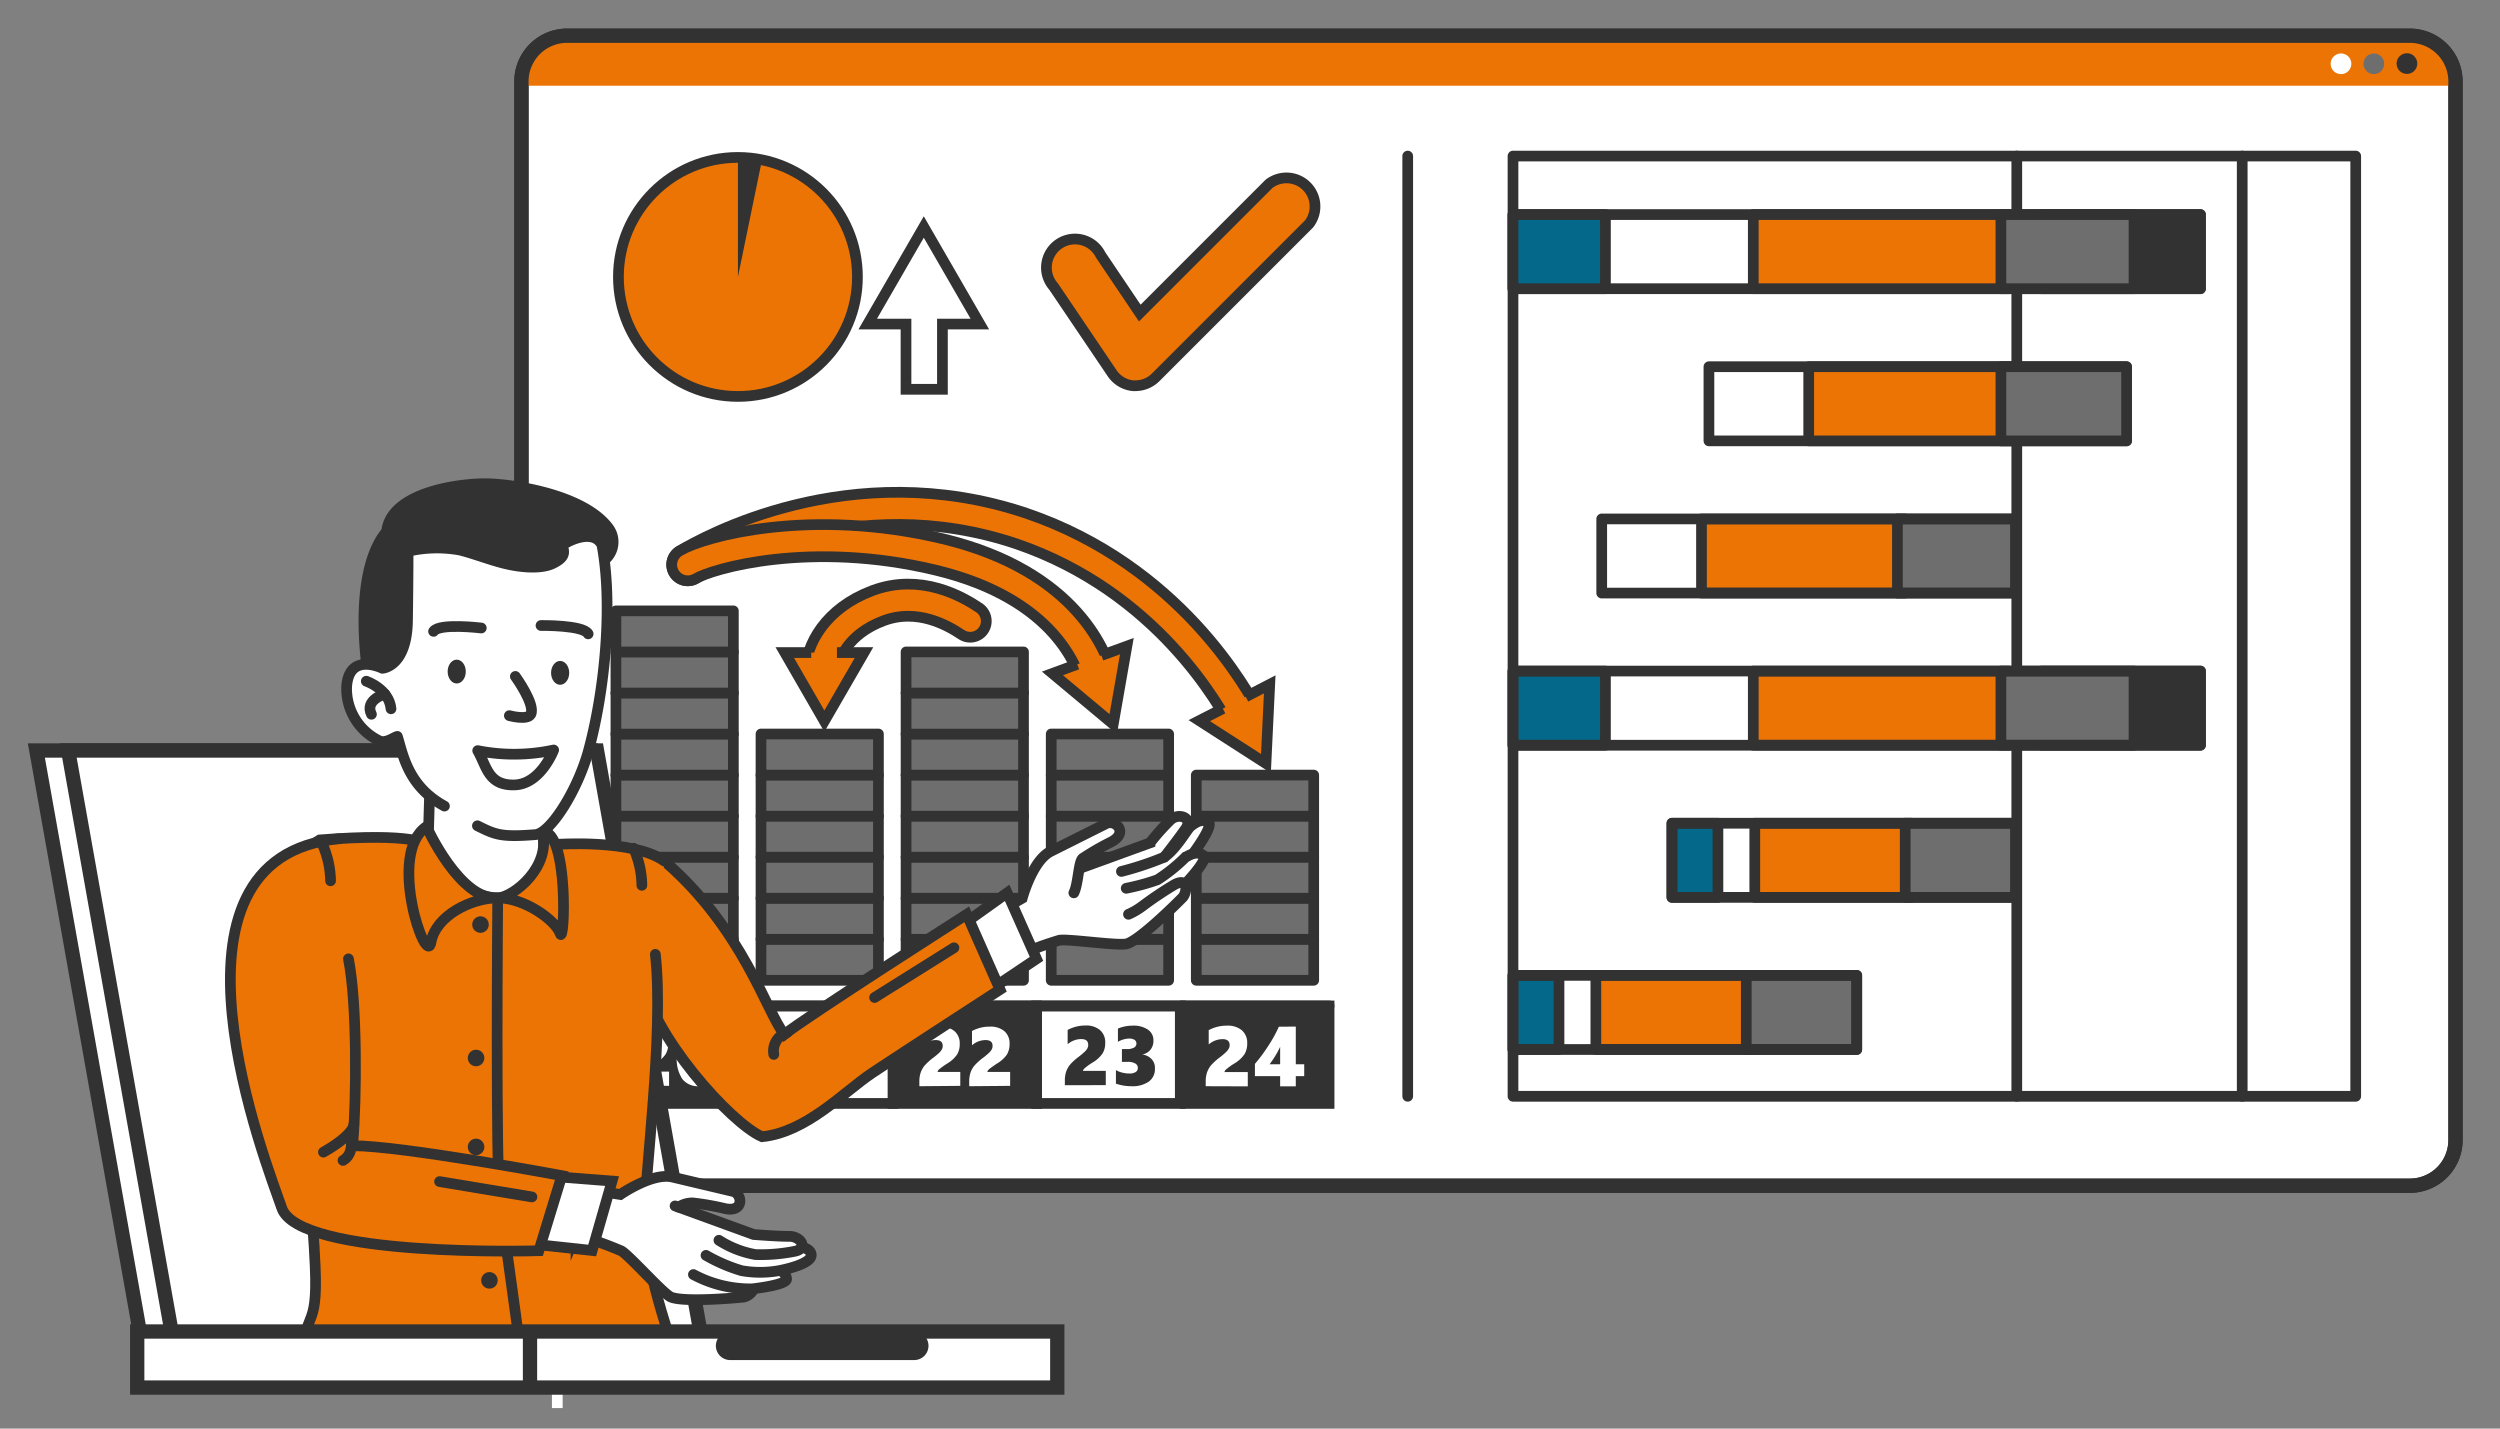
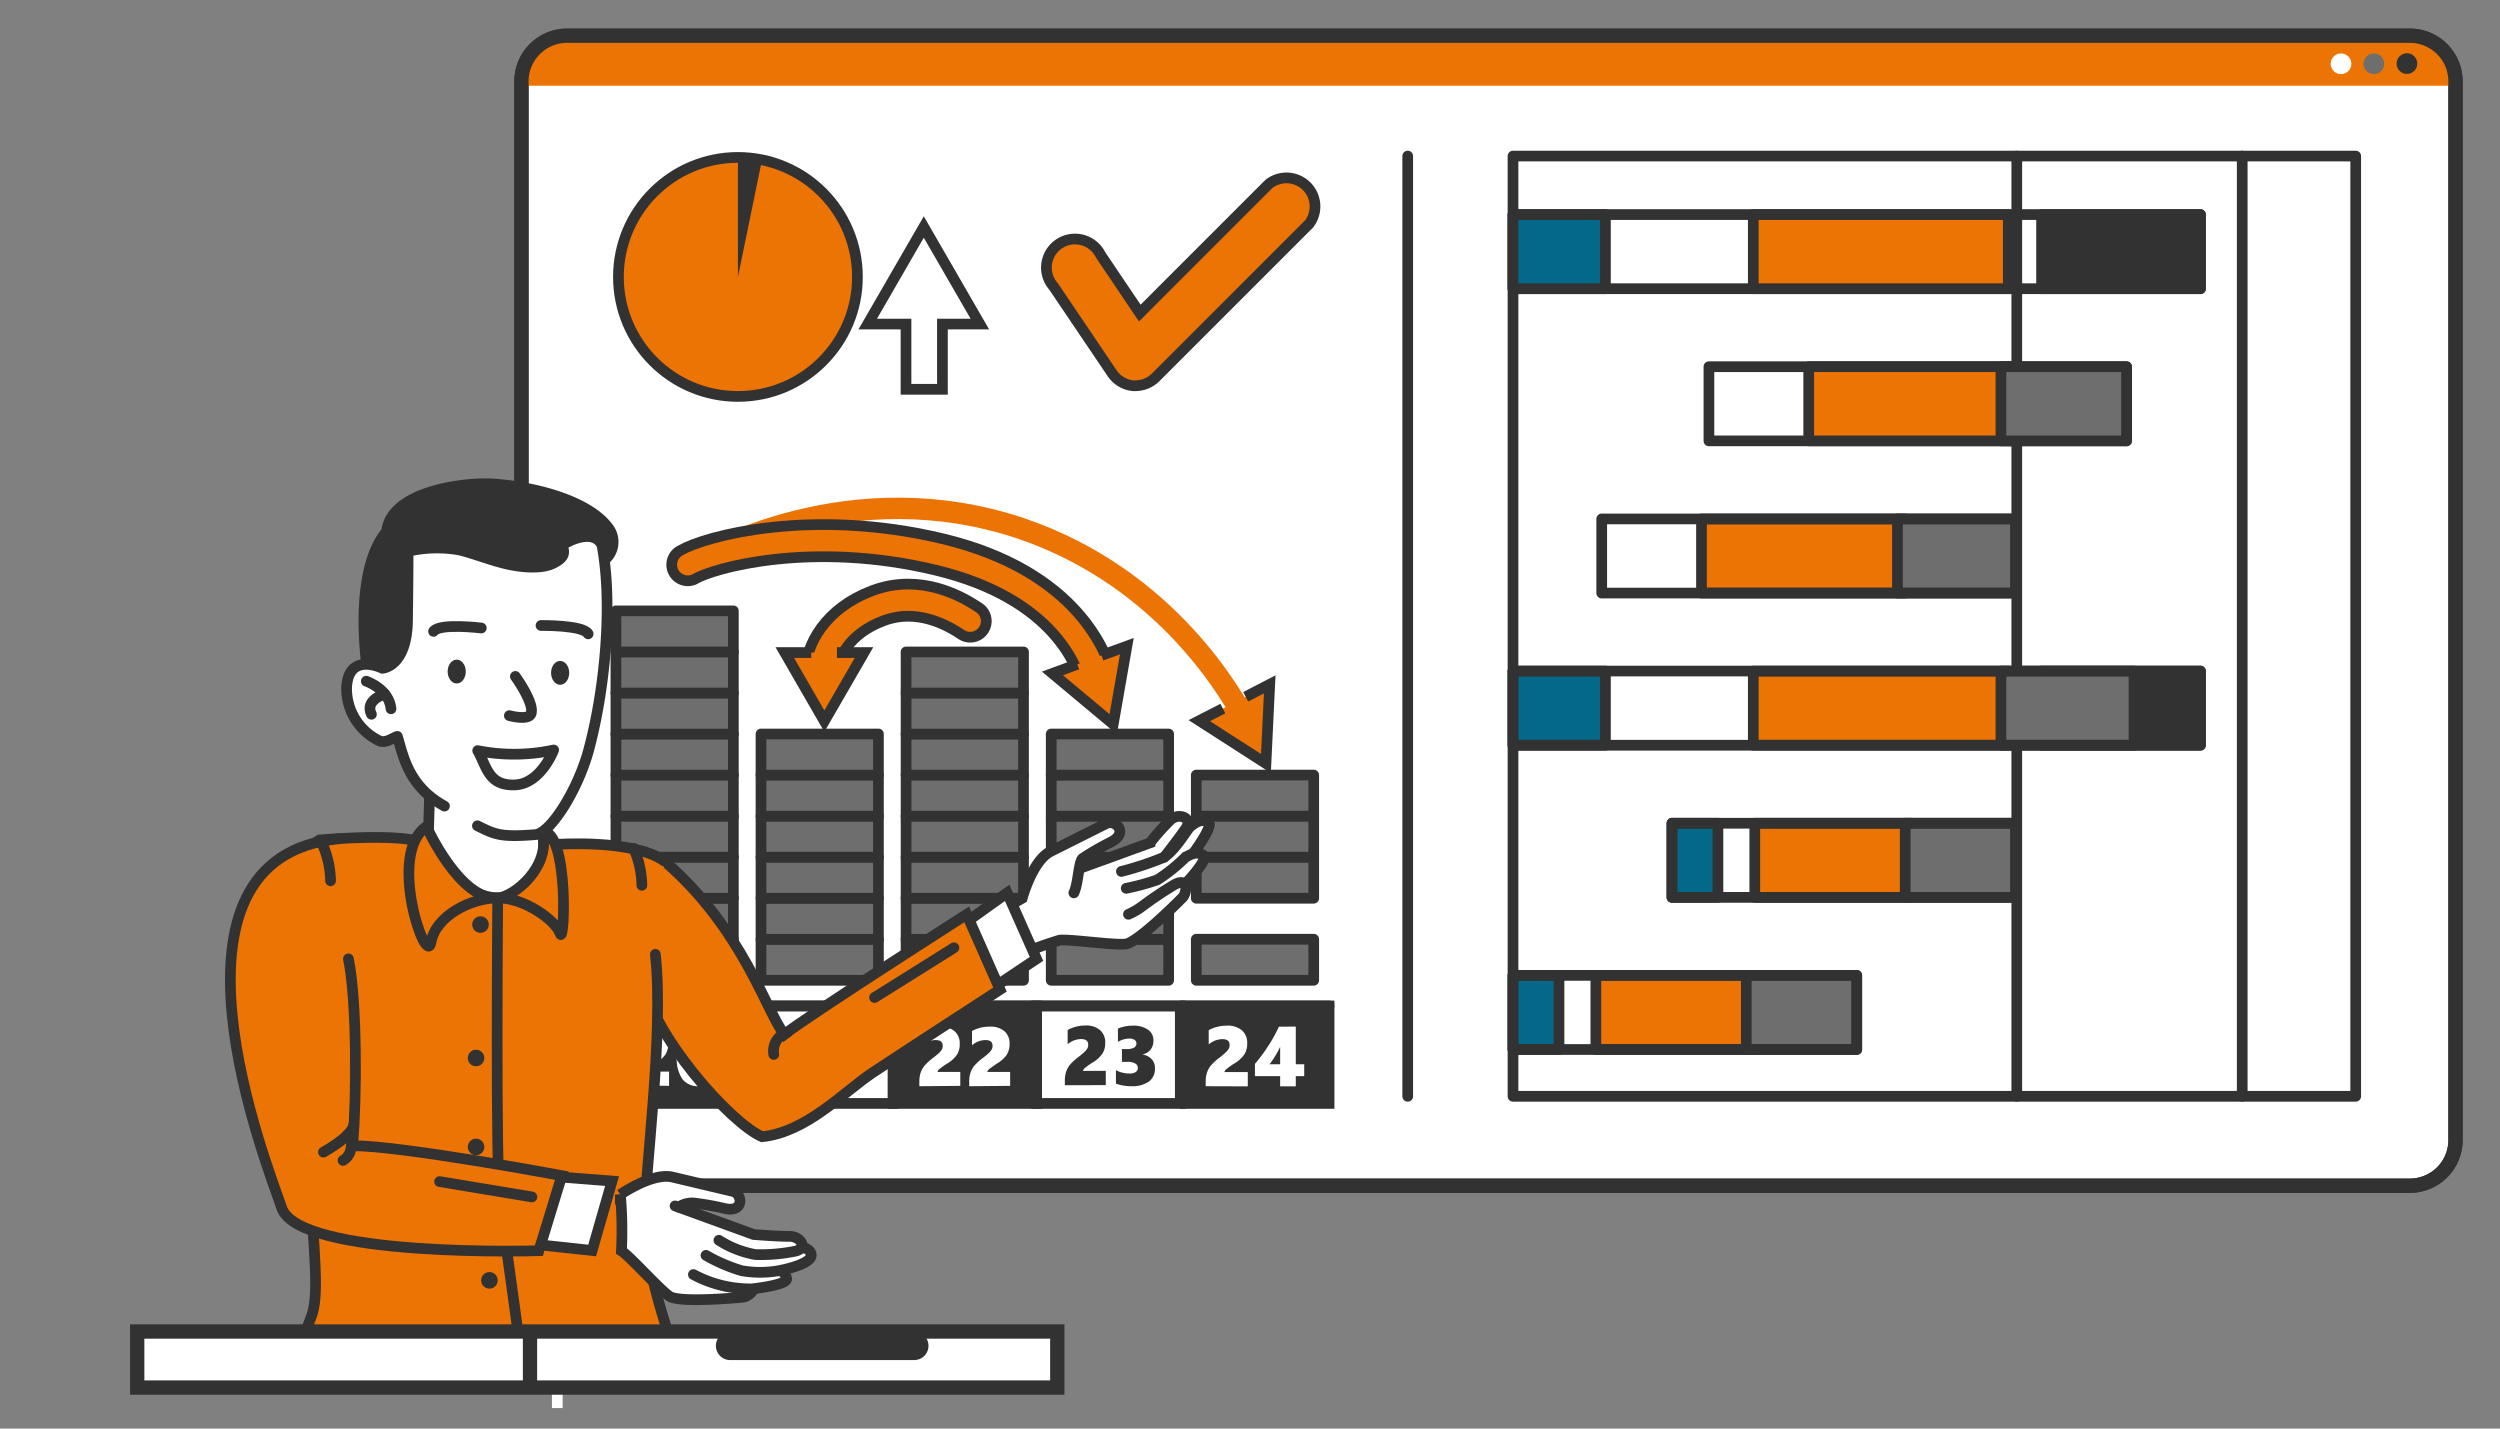
<svg xmlns="http://www.w3.org/2000/svg" viewBox="0 0 350 200">
  <rect x="0" y="0" width="350" height="200" fill="#808080" stroke="none" />
  <defs>
    <style>.a176d355-badb-4300-9bd5-ff712c574cf8,.a2703ca3-52be-4fa2-a1f0-e744f33a3733,.b08600ee-544e-4167-8ad1-d0b6d53ff0e4,.b14ba519-0543-4f71-8ba7-1d2e7739151a,.bc94081a-2236-46d4-813e-f2ba21d573a4,.e9d682c9-e578-4968-8dbd-a0d36c15c88f,.ec2b071e-1792-4e26-8790-526d18b226f0{fill:#fff;}.a0c98e65-e29e-47ff-a13c-b8a7b62f4f1b,.a176d355-badb-4300-9bd5-ff712c574cf8,.a2703ca3-52be-4fa2-a1f0-e744f33a3733,.a2f55648-5938-4a15-8b87-8af211e92b70,.a448b8fb-8700-4eb5-8600-7bf19b72dc00,.a6a78dcd-74aa-4bf7-be56-451504bc795a,.ab9e3663-862e-48bf-a8a8-758e643d78ea,.ac1cdb09-e222-43c4-8392-6110f36e70a8,.ac48eb72-531e-4e8a-b0dd-a7ad6b05e27b,.ac7afda3-3e64-4036-9f8d-2f666228d830,.b08600ee-544e-4167-8ad1-d0b6d53ff0e4,.b14ba519-0543-4f71-8ba7-1d2e7739151a,.b66cb26e-525b-4e2e-96e2-a257610275c0,.bc94081a-2236-46d4-813e-f2ba21d573a4,.bcf76e27-f317-4f54-a088-c68aebe39fbd,.e13ec0cb-c8b2-4085-9f29-734ee86db668,.e8a508c2-1bd8-4412-88a7-4f6efd34e115,.e9d682c9-e578-4968-8dbd-a0d36c15c88f,.ea69c5ae-128a-4be8-a8bb-769cbbfe6c63,.eb605732-f76a-4579-b7a7-9dde10852dd5,.edd4c6c4-bb7d-4d7b-a8d1-8e4bd0676f28,.ff997cae-9517-4e1d-94bb-f77b0a636e90{stroke:#323232;}.a176d355-badb-4300-9bd5-ff712c574cf8,.a2703ca3-52be-4fa2-a1f0-e744f33a3733,.a448b8fb-8700-4eb5-8600-7bf19b72dc00,.a6a78dcd-74aa-4bf7-be56-451504bc795a,.ab9e3663-862e-48bf-a8a8-758e643d78ea,.ac48eb72-531e-4e8a-b0dd-a7ad6b05e27b,.ac7afda3-3e64-4036-9f8d-2f666228d830,.b08600ee-544e-4167-8ad1-d0b6d53ff0e4,.bcf76e27-f317-4f54-a088-c68aebe39fbd,.be28c287-5652-48cb-bb00-7deeb41504f6,.e9d682c9-e578-4968-8dbd-a0d36c15c88f,.ea69c5ae-128a-4be8-a8bb-769cbbfe6c63,.eb605732-f76a-4579-b7a7-9dde10852dd5,.edd4c6c4-bb7d-4d7b-a8d1-8e4bd0676f28{stroke-miterlimit:10;}.a176d355-badb-4300-9bd5-ff712c574cf8,.ab9e3663-862e-48bf-a8a8-758e643d78ea{stroke-width:2px;}.a2f55648-5938-4a15-8b87-8af211e92b70,.a3dac7e5-9b10-42f3-9f22-76af6dfbf130,.a448b8fb-8700-4eb5-8600-7bf19b72dc00,.e13ec0cb-c8b2-4085-9f29-734ee86db668,.eb605732-f76a-4579-b7a7-9dde10852dd5{fill:#ec7405;}.ab9e3663-862e-48bf-a8a8-758e643d78ea,.ac1cdb09-e222-43c4-8392-6110f36e70a8,.ac7afda3-3e64-4036-9f8d-2f666228d830,.b66cb26e-525b-4e2e-96e2-a257610275c0,.bcf76e27-f317-4f54-a088-c68aebe39fbd,.be28c287-5652-48cb-bb00-7deeb41504f6,.ea69c5ae-128a-4be8-a8bb-769cbbfe6c63,.edd4c6c4-bb7d-4d7b-a8d1-8e4bd0676f28,.f519b3bf-12b5-4bed-88d0-79a3084537d3{fill:none;}.ac48eb72-531e-4e8a-b0dd-a7ad6b05e27b,.b25f5ed8-2e6d-4dbd-92b8-57bf31cf1f82,.ff997cae-9517-4e1d-94bb-f77b0a636e90{fill:#323232;}.a0c98e65-e29e-47ff-a13c-b8a7b62f4f1b,.e16cf38e-1c6b-47d3-809d-dc52cd1f4635{fill:#6e6e6e;}.a0c98e65-e29e-47ff-a13c-b8a7b62f4f1b,.a2f55648-5938-4a15-8b87-8af211e92b70,.a448b8fb-8700-4eb5-8600-7bf19b72dc00,.a6a78dcd-74aa-4bf7-be56-451504bc795a,.ac1cdb09-e222-43c4-8392-6110f36e70a8,.ac7afda3-3e64-4036-9f8d-2f666228d830,.b08600ee-544e-4167-8ad1-d0b6d53ff0e4,.b66cb26e-525b-4e2e-96e2-a257610275c0,.bc94081a-2236-46d4-813e-f2ba21d573a4,.bcf76e27-f317-4f54-a088-c68aebe39fbd,.e8a508c2-1bd8-4412-88a7-4f6efd34e115,.e9d682c9-e578-4968-8dbd-a0d36c15c88f,.edd4c6c4-bb7d-4d7b-a8d1-8e4bd0676f28,.f519b3bf-12b5-4bed-88d0-79a3084537d3,.ff997cae-9517-4e1d-94bb-f77b0a636e90{stroke-linecap:round;}.a0c98e65-e29e-47ff-a13c-b8a7b62f4f1b,.a2f55648-5938-4a15-8b87-8af211e92b70,.ac1cdb09-e222-43c4-8392-6110f36e70a8,.b14ba519-0543-4f71-8ba7-1d2e7739151a,.b66cb26e-525b-4e2e-96e2-a257610275c0,.bc94081a-2236-46d4-813e-f2ba21d573a4,.e13ec0cb-c8b2-4085-9f29-734ee86db668,.e8a508c2-1bd8-4412-88a7-4f6efd34e115,.f519b3bf-12b5-4bed-88d0-79a3084537d3,.ff997cae-9517-4e1d-94bb-f77b0a636e90{stroke-linejoin:round;}.a0c98e65-e29e-47ff-a13c-b8a7b62f4f1b,.a2703ca3-52be-4fa2-a1f0-e744f33a3733,.a2f55648-5938-4a15-8b87-8af211e92b70,.a448b8fb-8700-4eb5-8600-7bf19b72dc00,.a6a78dcd-74aa-4bf7-be56-451504bc795a,.ac48eb72-531e-4e8a-b0dd-a7ad6b05e27b,.b08600ee-544e-4167-8ad1-d0b6d53ff0e4,.b14ba519-0543-4f71-8ba7-1d2e7739151a,.b66cb26e-525b-4e2e-96e2-a257610275c0,.bc94081a-2236-46d4-813e-f2ba21d573a4,.bcf76e27-f317-4f54-a088-c68aebe39fbd,.be28c287-5652-48cb-bb00-7deeb41504f6,.e13ec0cb-c8b2-4085-9f29-734ee86db668,.e8a508c2-1bd8-4412-88a7-4f6efd34e115,.ea69c5ae-128a-4be8-a8bb-769cbbfe6c63,.eb605732-f76a-4579-b7a7-9dde10852dd5,.ff997cae-9517-4e1d-94bb-f77b0a636e90{stroke-width:1.5px;}.a6a78dcd-74aa-4bf7-be56-451504bc795a,.e8a508c2-1bd8-4412-88a7-4f6efd34e115{fill:#03688a;}.ac1cdb09-e222-43c4-8392-6110f36e70a8{stroke-width:6px;}.f519b3bf-12b5-4bed-88d0-79a3084537d3{stroke:#ec7405;}.ac7afda3-3e64-4036-9f8d-2f666228d830,.f519b3bf-12b5-4bed-88d0-79a3084537d3{stroke-width:3px;}.be28c287-5652-48cb-bb00-7deeb41504f6{stroke:#fff;}.edd4c6c4-bb7d-4d7b-a8d1-8e4bd0676f28{stroke-width:1.08px;}.e9d682c9-e578-4968-8dbd-a0d36c15c88f{stroke-width:4px;}</style>
  </defs>
  <g id="fbfbb73c-d6e3-46bd-bde1-079800931c10" data-name="Live Demo">
    <path class="a176d355-badb-4300-9bd5-ff712c574cf8" d="M79.38,5A6.4,6.4,0,0,0,73,11.39V159.6A6.39,6.39,0,0,0,79.38,166h258a6.39,6.39,0,0,0,6.39-6.38V11.39A6.4,6.4,0,0,0,337.33,5Z" />
    <path class="a3dac7e5-9b10-42f3-9f22-76af6dfbf130" d="M344,12H73.09c0-3.79,1.09-6.86,10.19-6.86H332.72C342.91,5.16,344,8.23,344,12Z" />
    <path class="ab9e3663-862e-48bf-a8a8-758e643d78ea" d="M79.38,5A6.4,6.4,0,0,0,73,11.39V159.6A6.39,6.39,0,0,0,79.38,166h258a6.39,6.39,0,0,0,6.39-6.38V11.39A6.4,6.4,0,0,0,337.33,5Z" />
    <circle class="b25f5ed8-2e6d-4dbd-92b8-57bf31cf1f82" cx="336.97" cy="8.9" r="1.45" />
    <circle class="e16cf38e-1c6b-47d3-809d-dc52cd1f4635" cx="332.34" cy="8.93" r="1.45" />
    <circle class="ec2b071e-1792-4e26-8790-526d18b226f0" cx="327.74" cy="8.93" r="1.45" />
    <rect class="b66cb26e-525b-4e2e-96e2-a257610275c0" x="211.82" y="21.85" width="117.98" height="131.63" />
    <line class="b66cb26e-525b-4e2e-96e2-a257610275c0" x1="313.91" y1="21.85" x2="313.91" y2="153.48" />
    <line class="b66cb26e-525b-4e2e-96e2-a257610275c0" x1="197.08" y1="21.85" x2="197.08" y2="153.48" />
    <line class="b66cb26e-525b-4e2e-96e2-a257610275c0" x1="282.35" y1="21.85" x2="282.35" y2="153.48" />
    <rect class="b66cb26e-525b-4e2e-96e2-a257610275c0" x="211.82" y="30.04" width="96.24" height="10.38" />
    <rect class="a2f55648-5938-4a15-8b87-8af211e92b70" x="245.46" y="30.04" width="35.7" height="10.38" />
    <rect class="ff997cae-9517-4e1d-94bb-f77b0a636e90" x="285.82" y="30.04" width="22.25" height="10.38" />
-     <rect class="a0c98e65-e29e-47ff-a13c-b8a7b62f4f1b" x="280.13" y="30.04" width="18.63" height="10.38" />
    <rect class="e8a508c2-1bd8-4412-88a7-4f6efd34e115" x="211.82" y="30.04" width="12.94" height="10.38" />
    <rect class="a2f55648-5938-4a15-8b87-8af211e92b70" x="245.46" y="93.95" width="35.7" height="10.38" />
    <rect class="ff997cae-9517-4e1d-94bb-f77b0a636e90" x="285.82" y="93.95" width="22.25" height="10.38" />
    <rect class="a0c98e65-e29e-47ff-a13c-b8a7b62f4f1b" x="280.13" y="93.95" width="18.63" height="10.38" />
    <rect class="e8a508c2-1bd8-4412-88a7-4f6efd34e115" x="211.82" y="93.95" width="12.94" height="10.38" />
    <rect class="b66cb26e-525b-4e2e-96e2-a257610275c0" x="211.82" y="93.95" width="96.24" height="10.38" />
    <rect class="b66cb26e-525b-4e2e-96e2-a257610275c0" x="239.25" y="51.34" width="58.47" height="10.38" />
    <rect class="a2f55648-5938-4a15-8b87-8af211e92b70" x="253.22" y="51.34" width="29.49" height="10.38" />
    <rect class="a0c98e65-e29e-47ff-a13c-b8a7b62f4f1b" x="280.13" y="51.34" width="17.59" height="10.38" />
    <rect class="a2f55648-5938-4a15-8b87-8af211e92b70" x="238.21" y="72.65" width="28.46" height="10.38" />
    <rect class="a0c98e65-e29e-47ff-a13c-b8a7b62f4f1b" x="265.64" y="72.65" width="16.56" height="10.38" />
    <rect class="b66cb26e-525b-4e2e-96e2-a257610275c0" x="224.24" y="72.65" width="57.95" height="10.38" />
    <rect class="e8a508c2-1bd8-4412-88a7-4f6efd34e115" x="234.07" y="115.25" width="6.44" height="10.38" />
    <rect class="a2f55648-5938-4a15-8b87-8af211e92b70" x="245.67" y="115.25" width="21.91" height="10.38" />
    <rect class="a0c98e65-e29e-47ff-a13c-b8a7b62f4f1b" x="266.73" y="115.25" width="15.47" height="10.38" />
    <rect class="b66cb26e-525b-4e2e-96e2-a257610275c0" x="234.07" y="115.25" width="48.12" height="10.38" />
    <rect class="e8a508c2-1bd8-4412-88a7-4f6efd34e115" x="211.82" y="136.55" width="6.44" height="10.38" />
    <rect class="a2f55648-5938-4a15-8b87-8af211e92b70" x="223.42" y="136.55" width="21.91" height="10.38" />
    <rect class="a0c98e65-e29e-47ff-a13c-b8a7b62f4f1b" x="244.48" y="136.55" width="15.47" height="10.38" />
    <rect class="b66cb26e-525b-4e2e-96e2-a257610275c0" x="211.82" y="136.55" width="48.12" height="10.38" />
    <path class="eb605732-f76a-4579-b7a7-9dde10852dd5" d="M159,54a2.48,2.48,0,0,1-.38,0,4,4,0,0,1-2.91-1.73L147.5,40.11a4,4,0,1,1,6.58-4.43l5.49,8.15,18.09-18.09a4,4,0,0,1,5.61,5.61L161.78,52.84A4,4,0,0,1,159,54Z" />
    <circle class="eb605732-f76a-4579-b7a7-9dde10852dd5" cx="103.31" cy="38.77" r="16.73" />
    <path class="b25f5ed8-2e6d-4dbd-92b8-57bf31cf1f82" d="M106.68,22.39a16.33,16.33,0,0,0-3.37-.34V38.77Z" />
    <polygon class="a2703ca3-52be-4fa2-a1f0-e744f33a3733" points="137.18 45.37 129.33 31.78 121.48 45.37 126.84 45.37 126.84 54.5 131.94 54.5 131.94 45.37 137.18 45.37" />
-     <path class="ac1cdb09-e222-43c4-8392-6110f36e70a8" d="M96.29,79.06C99.22,77.32,119.21,66,143,74c20.52,7,29.69,23.63,31.6,27.3" />
    <path class="f519b3bf-12b5-4bed-88d0-79a3084537d3" d="M96.29,79.06C99.22,77.32,119.21,66,143,74c20.52,7,29.69,23.63,31.6,27.3" />
    <path class="ac1cdb09-e222-43c4-8392-6110f36e70a8" d="M96.29,79.06c2.93-1.74,17.23-5.75,35.19-1.44s21.55,15.09,22.27,18" />
    <path class="f519b3bf-12b5-4bed-88d0-79a3084537d3" d="M96.29,79.06c2.93-1.74,17.23-5.75,35.19-1.44s21.55,15.09,22.27,18" />
    <path class="ac1cdb09-e222-43c4-8392-6110f36e70a8" d="M115,94.14c0-2.87,2.16-7.18,7.9-9.34s10.78.72,12.93,2.16" />
    <path class="f519b3bf-12b5-4bed-88d0-79a3084537d3" d="M115,94.14c0-2.87,2.16-7.18,7.9-9.34s10.78.72,12.93,2.16" />
    <rect class="ac48eb72-531e-4e8a-b0dd-a7ad6b05e27b" x="125.02" y="140.83" width="20.11" height="13.65" />
    <rect class="ac48eb72-531e-4e8a-b0dd-a7ad6b05e27b" x="84.07" y="140.83" width="20.11" height="13.65" />
    <rect class="ac48eb72-531e-4e8a-b0dd-a7ad6b05e27b" x="165.96" y="140.83" width="20.11" height="13.65" />
    <rect class="a2703ca3-52be-4fa2-a1f0-e744f33a3733" x="145.13" y="140.83" width="20.11" height="13.65" />
    <rect class="a2703ca3-52be-4fa2-a1f0-e744f33a3733" x="104.91" y="140.83" width="20.11" height="13.65" />
    <polyline class="eb605732-f76a-4579-b7a7-9dde10852dd5" points="171.2 99.2 167.9 100.89 177.23 106.89 177.76 95.81 174.4 97.55" />
    <polyline class="eb605732-f76a-4579-b7a7-9dde10852dd5" points="150.82 93 147.34 94.28 155.85 101.39 157.76 90.46 154.2 91.76" />
    <polyline class="eb605732-f76a-4579-b7a7-9dde10852dd5" points="113.57 91.36 109.87 91.36 115.41 100.96 120.96 91.36 117.17 91.36" />
    <rect class="a0c98e65-e29e-47ff-a13c-b8a7b62f4f1b" x="106.54" y="131.49" width="16.44" height="5.75" />
    <rect class="a0c98e65-e29e-47ff-a13c-b8a7b62f4f1b" x="106.54" y="125.75" width="16.44" height="5.75" />
    <rect class="a0c98e65-e29e-47ff-a13c-b8a7b62f4f1b" x="106.54" y="120" width="16.44" height="5.75" />
    <rect class="a0c98e65-e29e-47ff-a13c-b8a7b62f4f1b" x="106.54" y="114.25" width="16.44" height="5.75" />
    <rect class="a0c98e65-e29e-47ff-a13c-b8a7b62f4f1b" x="106.54" y="108.51" width="16.44" height="5.75" />
    <rect class="a0c98e65-e29e-47ff-a13c-b8a7b62f4f1b" x="106.54" y="102.76" width="16.44" height="5.75" />
    <rect class="a0c98e65-e29e-47ff-a13c-b8a7b62f4f1b" x="86.23" y="131.49" width="16.44" height="5.75" />
    <rect class="a0c98e65-e29e-47ff-a13c-b8a7b62f4f1b" x="86.23" y="125.75" width="16.44" height="5.75" />
    <rect class="a0c98e65-e29e-47ff-a13c-b8a7b62f4f1b" x="86.23" y="120" width="16.44" height="5.75" />
    <rect class="a0c98e65-e29e-47ff-a13c-b8a7b62f4f1b" x="86.23" y="114.25" width="16.44" height="5.75" />
    <rect class="a0c98e65-e29e-47ff-a13c-b8a7b62f4f1b" x="86.23" y="108.51" width="16.44" height="5.75" />
    <rect class="a0c98e65-e29e-47ff-a13c-b8a7b62f4f1b" x="86.23" y="102.76" width="16.44" height="5.75" />
    <rect class="a0c98e65-e29e-47ff-a13c-b8a7b62f4f1b" x="86.23" y="97.02" width="16.44" height="5.75" />
    <rect class="a0c98e65-e29e-47ff-a13c-b8a7b62f4f1b" x="86.23" y="91.27" width="16.44" height="5.75" />
    <rect class="a0c98e65-e29e-47ff-a13c-b8a7b62f4f1b" x="86.23" y="85.52" width="16.44" height="5.75" />
    <rect class="a0c98e65-e29e-47ff-a13c-b8a7b62f4f1b" x="126.85" y="131.49" width="16.44" height="5.75" />
    <rect class="a0c98e65-e29e-47ff-a13c-b8a7b62f4f1b" x="126.85" y="125.75" width="16.44" height="5.75" />
    <rect class="a0c98e65-e29e-47ff-a13c-b8a7b62f4f1b" x="126.85" y="120" width="16.44" height="5.75" />
    <rect class="a0c98e65-e29e-47ff-a13c-b8a7b62f4f1b" x="126.85" y="114.25" width="16.44" height="5.75" />
    <rect class="a0c98e65-e29e-47ff-a13c-b8a7b62f4f1b" x="126.85" y="108.51" width="16.44" height="5.75" />
    <rect class="a0c98e65-e29e-47ff-a13c-b8a7b62f4f1b" x="126.85" y="102.76" width="16.44" height="5.75" />
    <rect class="a0c98e65-e29e-47ff-a13c-b8a7b62f4f1b" x="126.85" y="97.02" width="16.44" height="5.75" />
    <rect class="a0c98e65-e29e-47ff-a13c-b8a7b62f4f1b" x="126.85" y="91.27" width="16.44" height="5.75" />
    <rect class="a0c98e65-e29e-47ff-a13c-b8a7b62f4f1b" x="147.17" y="131.49" width="16.44" height="5.75" />
    <rect class="a0c98e65-e29e-47ff-a13c-b8a7b62f4f1b" x="147.17" y="125.75" width="16.44" height="5.75" />
    <rect class="a0c98e65-e29e-47ff-a13c-b8a7b62f4f1b" x="147.17" y="120" width="16.44" height="5.75" />
    <rect class="a0c98e65-e29e-47ff-a13c-b8a7b62f4f1b" x="147.17" y="114.25" width="16.44" height="5.75" />
    <rect class="a0c98e65-e29e-47ff-a13c-b8a7b62f4f1b" x="147.17" y="108.51" width="16.44" height="5.75" />
    <rect class="a0c98e65-e29e-47ff-a13c-b8a7b62f4f1b" x="147.17" y="102.76" width="16.44" height="5.75" />
    <rect class="a0c98e65-e29e-47ff-a13c-b8a7b62f4f1b" x="167.48" y="131.49" width="16.44" height="5.75" />
-     <rect class="a0c98e65-e29e-47ff-a13c-b8a7b62f4f1b" x="167.48" y="125.75" width="16.44" height="5.75" />
    <rect class="a0c98e65-e29e-47ff-a13c-b8a7b62f4f1b" x="167.48" y="120" width="16.44" height="5.75" />
    <rect class="a0c98e65-e29e-47ff-a13c-b8a7b62f4f1b" x="167.48" y="114.25" width="16.44" height="5.75" />
    <rect class="a0c98e65-e29e-47ff-a13c-b8a7b62f4f1b" x="167.48" y="108.51" width="16.44" height="5.75" />
    <path class="b25f5ed8-2e6d-4dbd-92b8-57bf31cf1f82" d="M109.19,152.07v-.66a3.9,3.9,0,0,1,.17-1.2,3.28,3.28,0,0,1,.54-1,8.38,8.38,0,0,1,1.28-1.16,9.4,9.4,0,0,0,.86-.73,2,2,0,0,0,.32-.44,1,1,0,0,0,.1-.45c0-.55-.32-.82-1-.82a2.92,2.92,0,0,0-1.89.73v-2a5.6,5.6,0,0,1,1.27-.48,5.34,5.34,0,0,1,1.21-.13,3.07,3.07,0,0,1,2.06.63,2.27,2.27,0,0,1,.72,1.79,2.74,2.74,0,0,1-.38,1.5,4.5,4.5,0,0,1-1.41,1.27,11.27,11.27,0,0,0-1,.75.68.68,0,0,0-.27.4h3.19v1.95Z" />
    <path class="b25f5ed8-2e6d-4dbd-92b8-57bf31cf1f82" d="M117.91,152.07V146.2a4.34,4.34,0,0,1-.83.36,5,5,0,0,1-1,.17v-1.82a6.05,6.05,0,0,0,1.43-.41,7.22,7.22,0,0,0,1.35-.77h1.43v8.34Z" />
    <path class="ec2b071e-1792-4e26-8790-526d18b226f0" d="M128.71,152.07v-.66a3.9,3.9,0,0,1,.17-1.2,3.28,3.28,0,0,1,.54-1,8.38,8.38,0,0,1,1.28-1.16,9.4,9.4,0,0,0,.86-.73,2,2,0,0,0,.32-.44,1,1,0,0,0,.1-.45c0-.55-.32-.82-1-.82a2.9,2.9,0,0,0-1.88.73v-2a5.6,5.6,0,0,1,1.27-.48,5.34,5.34,0,0,1,1.21-.13,3,3,0,0,1,2.05.63,2.24,2.24,0,0,1,.73,1.79,2.74,2.74,0,0,1-.38,1.5,4.5,4.5,0,0,1-1.41,1.27,11.27,11.27,0,0,0-1.05.75.68.68,0,0,0-.27.4h3.19v1.95Z" />
    <path class="ec2b071e-1792-4e26-8790-526d18b226f0" d="M135.69,152.07v-.66a3.9,3.9,0,0,1,.17-1.2,3.07,3.07,0,0,1,.54-1,7.91,7.91,0,0,1,1.28-1.16,9.4,9.4,0,0,0,.86-.73,2,2,0,0,0,.32-.44,1,1,0,0,0,.1-.45c0-.55-.32-.82-1-.82a2.9,2.9,0,0,0-1.88.73v-2a5.43,5.43,0,0,1,1.27-.48,5.32,5.32,0,0,1,1.2-.13,3,3,0,0,1,2.06.63,2.24,2.24,0,0,1,.73,1.79,2.83,2.83,0,0,1-.38,1.5,4.55,4.55,0,0,1-1.42,1.27q-.78.53-1.05.75c-.17.16-.26.29-.26.4h3.19v1.95Z" />
    <path class="b25f5ed8-2e6d-4dbd-92b8-57bf31cf1f82" d="M149.08,151.93v-.66a3.9,3.9,0,0,1,.17-1.2,3.28,3.28,0,0,1,.54-1,7.91,7.91,0,0,1,1.28-1.16,9,9,0,0,0,.86-.74,1.71,1.71,0,0,0,.32-.43,1,1,0,0,0,.1-.46c0-.54-.32-.81-1-.81a2.94,2.94,0,0,0-1.88.72v-2a5.43,5.43,0,0,1,1.27-.48,5.34,5.34,0,0,1,1.21-.14,3,3,0,0,1,2.05.64,2.24,2.24,0,0,1,.73,1.79,2.71,2.71,0,0,1-.38,1.49,4.39,4.39,0,0,1-1.41,1.28,8.38,8.38,0,0,0-1.05.75c-.18.16-.27.29-.27.4h3.19v2Z" />
    <path class="b25f5ed8-2e6d-4dbd-92b8-57bf31cf1f82" d="M161.69,149.6a2.15,2.15,0,0,1-.85,1.82,4,4,0,0,1-2.44.65,6.45,6.45,0,0,1-1.17-.1,6.25,6.25,0,0,1-1-.26v-1.9a3.11,3.11,0,0,0,.87.35,3.74,3.74,0,0,0,1,.13,1.59,1.59,0,0,0,.89-.2.67.67,0,0,0,.31-.6.69.69,0,0,0-.38-.61,2.09,2.09,0,0,0-1.06-.22h-.79v-1.79h.7a1.93,1.93,0,0,0,1-.21.64.64,0,0,0,.33-.56.61.61,0,0,0-.25-.51,1.31,1.31,0,0,0-.76-.19,3.18,3.18,0,0,0-1.58.46V144a5.43,5.43,0,0,1,2.08-.41,3.56,3.56,0,0,1,2.12.56,1.77,1.77,0,0,1,.77,1.53,2,2,0,0,1-.41,1.28,1.94,1.94,0,0,1-1.16.67v0a2.14,2.14,0,0,1,1.3.63A1.78,1.78,0,0,1,161.69,149.6Z" />
    <line class="b08600ee-544e-4167-8ad1-d0b6d53ff0e4" x1="186.07" y1="140.83" x2="84.79" y2="140.83" />
    <path class="ec2b071e-1792-4e26-8790-526d18b226f0" d="M87.91,151.93v-.66a3.9,3.9,0,0,1,.17-1.2,3.28,3.28,0,0,1,.54-1A8.38,8.38,0,0,1,89.9,148a9.4,9.4,0,0,0,.86-.73,2,2,0,0,0,.32-.44,1,1,0,0,0,.1-.45c0-.54-.32-.81-1-.81a2.94,2.94,0,0,0-1.88.72v-2a6,6,0,0,1,1.27-.47,5.32,5.32,0,0,1,1.2-.14,3,3,0,0,1,2.06.64,2.22,2.22,0,0,1,.73,1.78,2.83,2.83,0,0,1-.38,1.5,4.56,4.56,0,0,1-1.42,1.28,10.69,10.69,0,0,0-1,.74c-.18.16-.27.29-.27.4h3.18v2Z" />
    <path class="ec2b071e-1792-4e26-8790-526d18b226f0" d="M101,147.78a5.36,5.36,0,0,1-.79,3.19,2.72,2.72,0,0,1-2.34,1.1,2.78,2.78,0,0,1-2.34-1,5.06,5.06,0,0,1-.78-3.11,5.21,5.21,0,0,1,.84-3.21,2.88,2.88,0,0,1,2.43-1.1Q101,143.64,101,147.78Zm-2.38,0a7,7,0,0,0-.17-1.79c-.12-.39-.3-.58-.55-.58q-.75,0-.75,2.49a7.22,7.22,0,0,0,.17,1.81c.12.39.3.59.55.59Q98.6,150.3,98.6,147.78Z" />
    <path class="ec2b071e-1792-4e26-8790-526d18b226f0" d="M168.8,152.07v-.67a3.86,3.86,0,0,1,.18-1.24,3.31,3.31,0,0,1,.55-1,8.33,8.33,0,0,1,1.31-1.18,9.38,9.38,0,0,0,.88-.76,2,2,0,0,0,.32-.44.93.93,0,0,0,.11-.47c0-.55-.33-.83-1-.83a3,3,0,0,0-1.93.74v-2a5.33,5.33,0,0,1,2.54-.63,3.1,3.1,0,0,1,2.1.65,2.31,2.31,0,0,1,.75,1.83,2.85,2.85,0,0,1-.39,1.53,4.53,4.53,0,0,1-1.45,1.31,8.86,8.86,0,0,0-1.07.77.69.69,0,0,0-.28.41h3.27v2Z" />
    <path class="ec2b071e-1792-4e26-8790-526d18b226f0" d="M181.41,143.72V149h1.18v1.66h-1.18v1.43h-2.19v-1.43h-3.53v-1.72a22.08,22.08,0,0,0,1.85-2.49,18.67,18.67,0,0,0,1.5-2.71ZM179.22,149v-2.44a13.59,13.59,0,0,1-1.48,2.44Z" />
-     <polygon class="a176d355-badb-4300-9bd5-ff712c574cf8" points="5.09 105.07 82.86 105.07 97.48 187.22 19.71 187.22 5.09 105.07" />
-     <polygon class="a176d355-badb-4300-9bd5-ff712c574cf8" points="9.54 105.07 83.58 105.07 98.19 187.22 24.16 187.22 9.54 105.07" />
    <line class="ac7afda3-3e64-4036-9f8d-2f666228d830" x1="106.54" y1="188.22" x2="128.61" y2="188.22" />
    <polygon class="ec2b071e-1792-4e26-8790-526d18b226f0" points="163.5 115.13 168.56 117.23 164.78 125.69 159.14 131.37 147 130 147.44 120.54 153 121 161 118 163.5 115.13" />
    <path class="b08600ee-544e-4167-8ad1-d0b6d53ff0e4" d="M150,122l11-4a30.35,30.35,0,0,1,2.91-3.25c1.14-1,3.14-.25,2.09,1.25-1.34,1.91-3,4-3,4" />
    <path class="b08600ee-544e-4167-8ad1-d0b6d53ff0e4" d="M166.93,119.65s3-4,2.26-4.51-1.56-.22-2.52.56c-.5.4-1.86,3-3.67,4.3a43.76,43.76,0,0,1-6,2" />
    <path class="b08600ee-544e-4167-8ad1-d0b6d53ff0e4" d="M165.71,124s3.51-3.62,2.8-4.2-1.52-.41-2.57.24a23.6,23.6,0,0,1-3.9,3.13,31.42,31.42,0,0,1-4.37,1.19" />
    <path class="b08600ee-544e-4167-8ad1-d0b6d53ff0e4" d="M150.34,125c.65-1.29.65-4.52,1.29-4.86a37.4,37.4,0,0,1,3.88-2.24c2.58-1.3.64-3.24-.65-2.59l-7.75,3.88c-2.59,1.29-4,6.56-4,6.56L140,127.54l1.94,6.46a55.06,55.06,0,0,1,6.38-2.37c1.37-.21,8.41.85,9.48.49,1.94-.64,7.11-5.81,7.75-6.46s.9-2.94-1.16-1.79a52,52,0,0,0-4.4,2.95,9.89,9.89,0,0,1-2,1.18" />
    <polygon class="b08600ee-544e-4167-8ad1-d0b6d53ff0e4" points="134.78 129.44 141 125 145.11 134.24 138 139 134.78 129.44" />
    <path class="a448b8fb-8700-4eb5-8600-7bf19b72dc00" d="M93,120.54c11,9.46,14.32,21.17,16.81,24.28,3.12-2.49,25.53-16.81,25.53-16.81L140,138.54s-14.15,9.18-17.89,11.67c-3.94,2.63-9.19,8.31-15.42,8.93-4.36-1.87-15.57-14.32-16.81-22.41" />
    <line class="be28c287-5652-48cb-bb00-7deeb41504f6" x1="78.02" y1="190.27" x2="78.02" y2="197.13" />
    <polygon class="a2703ca3-52be-4fa2-a1f0-e744f33a3733" points="59.87 120.48 60.23 108.22 75.39 108.22 76.47 123.19 71.24 136.35 59.51 129.14 59.87 120.48" />
    <path class="a448b8fb-8700-4eb5-8600-7bf19b72dc00" d="M93,120.54c-4.36-3.12-15.22-2.32-15.22-2.32s-3.74,7.47-8.09,7.47-9.3-4.8-10-7.47c0,0-1.52-1.7-14.94-.63-9.68,6.06-9.62,14.49-6.85,25.53,3.42,13.63,5.55,18.72,6.23,34.25.41,9.49-1.66,5.48-1.76,13.77S44.46,187.91,47,193c.29.59,6.16,1.52,10-1,1.79-1.18,7.48-.07,10-1,3.92-1.46,3.28-1,12-1h9c1.55.08,7.35,2.52,7,1,0,0-4.78-13-4.78-19.86s2.77-26.32,1.53-37.53" />
    <path class="b25f5ed8-2e6d-4dbd-92b8-57bf31cf1f82" d="M85.81,73.5a4,4,0,0,1-.51,5.31s1.09,8.57-.66,10.37S50.84,96,50.84,96l.09-.43S48.16,80.69,53.41,74.1c.94-6.26,11.87-7.28,15.3-7.11C73.28,67.21,82.41,68.86,85.81,73.5Z" />
    <path class="e13ec0cb-c8b2-4085-9f29-734ee86db668" d="M60.34,131.91c-.63,3.74-6.23-12.45-.63-16.19,0,0,4.66,10.39,10,10,2.27-.19,7.47-4.36,6.22-9.34,3.74,0,3.12,16.19,2.49,14.32s-5-5-8.71-5S61,128.18,60.34,131.91Z" />
    <path class="bc94081a-2236-46d4-813e-f2ba21d573a4" d="M62.22,112.85c-5.16-2.82-5.82-7.32-6.59-9.75-.48.1-1.58,1-2.49.63a8.09,8.09,0,0,1-4.61-7.6c.34-4.89,5-2.57,5-2.57s3.43-.17,3.52-6.69.08-9.69.08-9.69A18.07,18.07,0,0,1,64.35,77c1.74.41,4.18,1.36,6.23,1.87,2.49.62,5.27.79,6.85,0,1.24-.62,1.86-1.25,1.24-2.49.67-.57,4.36-2.49,5.6-.09,1.53,8.06.5,20-1.86,28.73-1.5,5.54-5.33,11.66-7.47,11.83-4.81.38-5.61,0-8.1-1.24" />
    <ellipse class="b25f5ed8-2e6d-4dbd-92b8-57bf31cf1f82" cx="78.42" cy="94.2" rx="1.27" ry="1.67" />
    <ellipse class="b25f5ed8-2e6d-4dbd-92b8-57bf31cf1f82" cx="63.94" cy="94.02" rx="1.27" ry="1.67" />
    <path class="b14ba519-0543-4f71-8ba7-1d2e7739151a" d="M77.51,105a26.24,26.24,0,0,1-10.63.09c1.28,2.23,1.46,4.89,5.14,4.8S77.51,105,77.51,105Z" />
    <path class="b66cb26e-525b-4e2e-96e2-a257610275c0" d="M72.15,94.7S75,98.63,74.31,100c-.47.88-3,.19-3,.19" />
    <path class="ea69c5ae-128a-4be8-a8bb-769cbbfe6c63" d="M69.68,125.69S69.36,164,70,168.34,73,190,73,190" />
    <circle class="b25f5ed8-2e6d-4dbd-92b8-57bf31cf1f82" cx="67.27" cy="129.44" r="1.16" />
    <circle class="b25f5ed8-2e6d-4dbd-92b8-57bf31cf1f82" cx="66.65" cy="148.12" r="1.16" />
    <circle class="b25f5ed8-2e6d-4dbd-92b8-57bf31cf1f82" cx="66.65" cy="160.57" r="1.16" />
    <circle class="b25f5ed8-2e6d-4dbd-92b8-57bf31cf1f82" cx="68.52" cy="179.25" r="1.16" />
    <path class="edd4c6c4-bb7d-4d7b-a8d1-8e4bd0676f28" d="M46.23,130.37s.62,3.13-1.85,11.65" />
    <path class="bcf76e27-f317-4f54-a088-c68aebe39fbd" d="M89.86,123.94a13.25,13.25,0,0,0-1.15-5.18" />
    <line class="a6a78dcd-74aa-4bf7-be56-451504bc795a" x1="133.55" y1="132.69" x2="122.44" y2="139.65" />
    <polygon class="ec2b071e-1792-4e26-8790-526d18b226f0" points="109.74 172.45 111.8 177.09 103.47 181.15 95.5 181.88 87.07 173.04 93.49 166.07 97.45 169.99 105.51 172.83 109.74 172.45" />
-     <path class="b08600ee-544e-4167-8ad1-d0b6d53ff0e4" d="M95,169a3.43,3.43,0,0,1,2-.59,38.1,38.1,0,0,1,4.41.77c2.81.67,2.57-2.06,1.17-2.39l-8.44-2c-2.81-.67-7.29,2.44-7.29,2.44l-3.55-.56-2.66,6.19A56.57,56.57,0,0,1,87,175.13c1.19.72,5.91,6.06,6.95,6.47,1.9.75,9.18.1,10.1,0s2.57-1.68.25-2.12" />
+     <path class="b08600ee-544e-4167-8ad1-d0b6d53ff0e4" d="M95,169a3.43,3.43,0,0,1,2-.59,38.1,38.1,0,0,1,4.41.77c2.81.67,2.57-2.06,1.17-2.39l-8.44-2c-2.81-.67-7.29,2.44-7.29,2.44A56.57,56.57,0,0,1,87,175.13c1.19.72,5.91,6.06,6.95,6.47,1.9.75,9.18.1,10.1,0s2.57-1.68.25-2.12" />
    <path class="b08600ee-544e-4167-8ad1-d0b6d53ff0e4" d="M108,177.55c1.22.18,2,.57,2.12,1.47s-4.84,1.42-4.84,1.42a16.88,16.88,0,0,1-8.2-2" />
    <path class="b08600ee-544e-4167-8ad1-d0b6d53ff0e4" d="M110.63,174.5c1.41-.12,2.86.25,2.94,1.16.13,1.41-4.57,2.24-4.57,2.24a15,15,0,0,1-5.16,0,23.09,23.09,0,0,1-5-2.15" />
    <path class="b08600ee-544e-4167-8ad1-d0b6d53ff0e4" d="M94.51,168.83l11,4s3.49.28,5,.26,2.66,1.58.9,2.06a24.15,24.15,0,0,1-5.64.49,14,14,0,0,1-5.12-2" />
    <polygon class="b08600ee-544e-4167-8ad1-d0b6d53ff0e4" points="78.06 164.76 85.69 165.35 82.9 175.07 74.4 174.16 78.06 164.76" />
    <path class="a448b8fb-8700-4eb5-8600-7bf19b72dc00" d="M47.54,117.42c-27.4,2.49-10,46.05-8.1,51.68,2.34,7.05,36,6,36,6l3.22-10.51s-22.41-4.19-29.26-4.19" />
    <path class="b66cb26e-525b-4e2e-96e2-a257610275c0" d="M49.53,157.44s.08,1.39-4.25,3.86" />
    <path class="bcf76e27-f317-4f54-a088-c68aebe39fbd" d="M49.08,159s.65,2.49-1.06,3.46" />
    <path class="bcf76e27-f317-4f54-a088-c68aebe39fbd" d="M46.28,123.31a13.39,13.39,0,0,0-1.16-5.17" />
    <line class="a6a78dcd-74aa-4bf7-be56-451504bc795a" x1="61.54" y1="165.42" x2="74.47" y2="167.57" />
    <path class="bcf76e27-f317-4f54-a088-c68aebe39fbd" d="M108.33,147.62a2.73,2.73,0,0,1,1.87-3.08" />
    <path class="bcf76e27-f317-4f54-a088-c68aebe39fbd" d="M49.41,159.76c.5-5.77.62-19.3-.63-25.52" />
    <rect class="a176d355-badb-4300-9bd5-ff712c574cf8" x="19.21" y="186.41" width="128.81" height="7.85" transform="translate(167.23 380.67) rotate(-180)" />
    <line class="ab9e3663-862e-48bf-a8a8-758e643d78ea" x1="74.2" y1="186.41" x2="74.2" y2="194.26" />
    <line class="e9d682c9-e578-4968-8dbd-a0d36c15c88f" x1="102.22" y1="188.41" x2="127.99" y2="188.41" />
    <path class="bcf76e27-f317-4f54-a088-c68aebe39fbd" d="M51.28,95.37s3.2,1.08,3.46,3.86" />
    <path class="bcf76e27-f317-4f54-a088-c68aebe39fbd" d="M53.87,97.16S51,98,52,100" />
    <path class="bcf76e27-f317-4f54-a088-c68aebe39fbd" d="M75.74,87.57s5.94-.08,6.6,1.17" />
    <path class="bcf76e27-f317-4f54-a088-c68aebe39fbd" d="M67.38,87.92s-5.89-.71-6.68.47" />
  </g>
</svg>